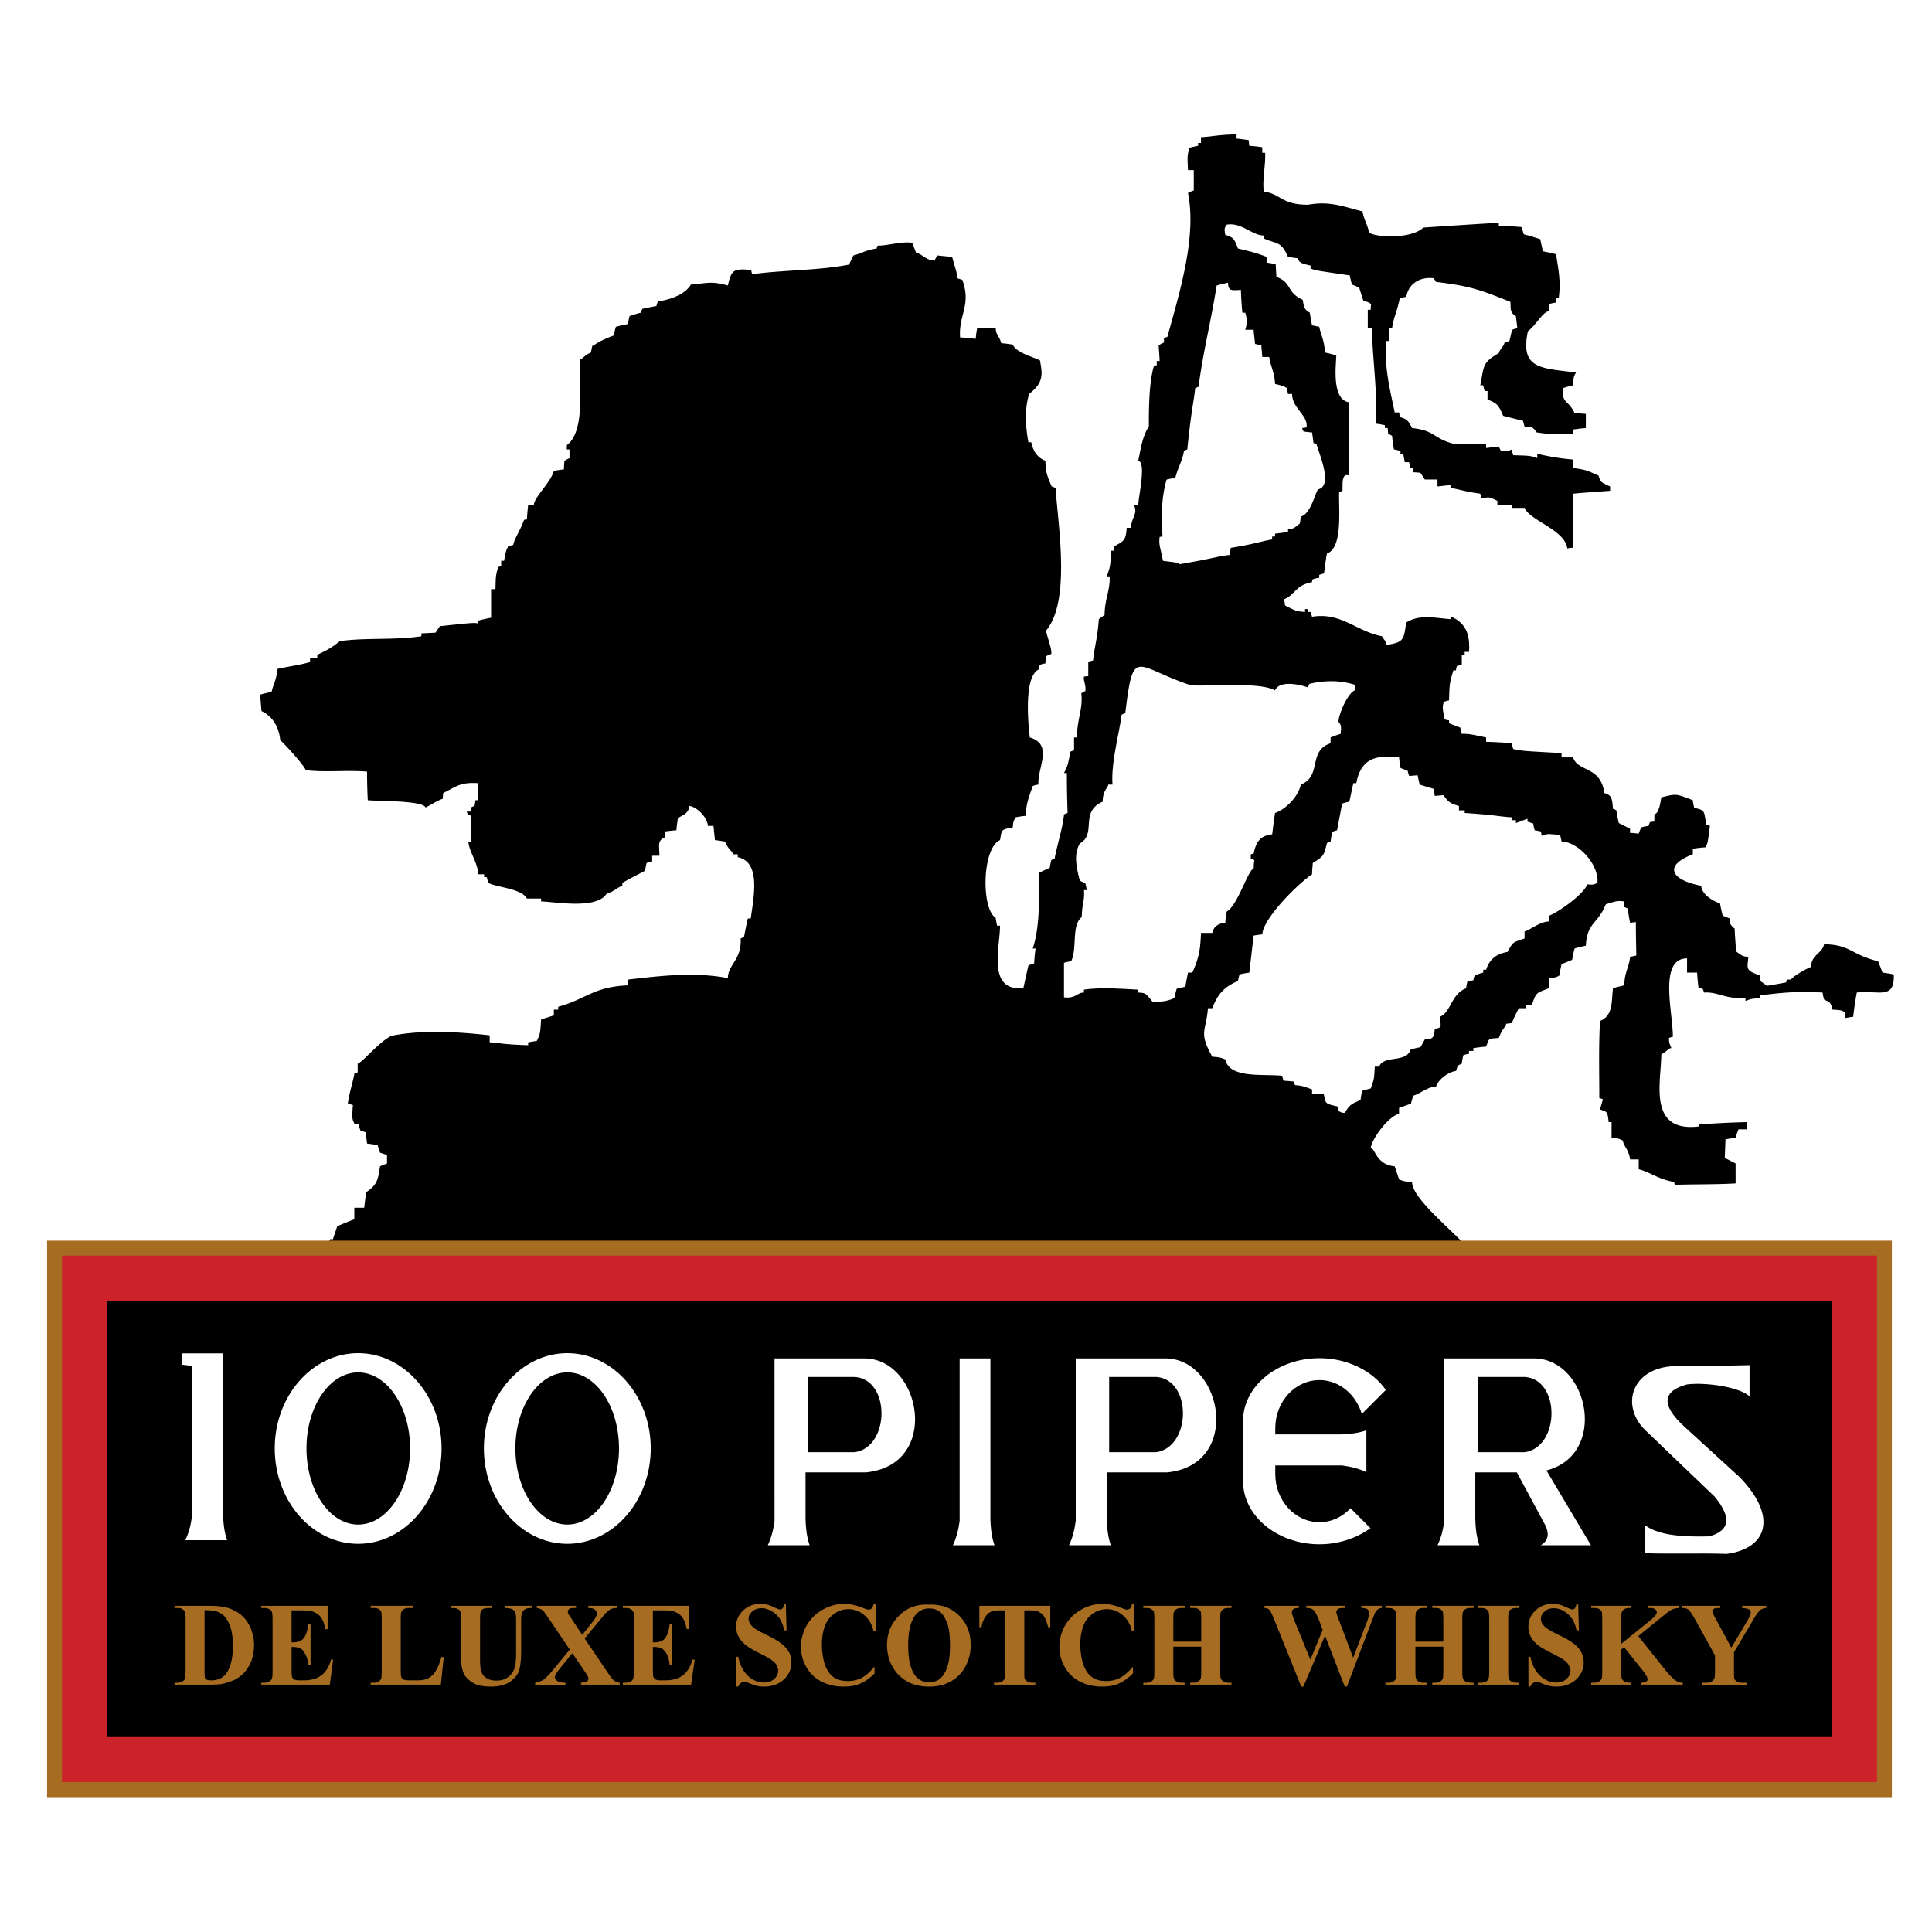
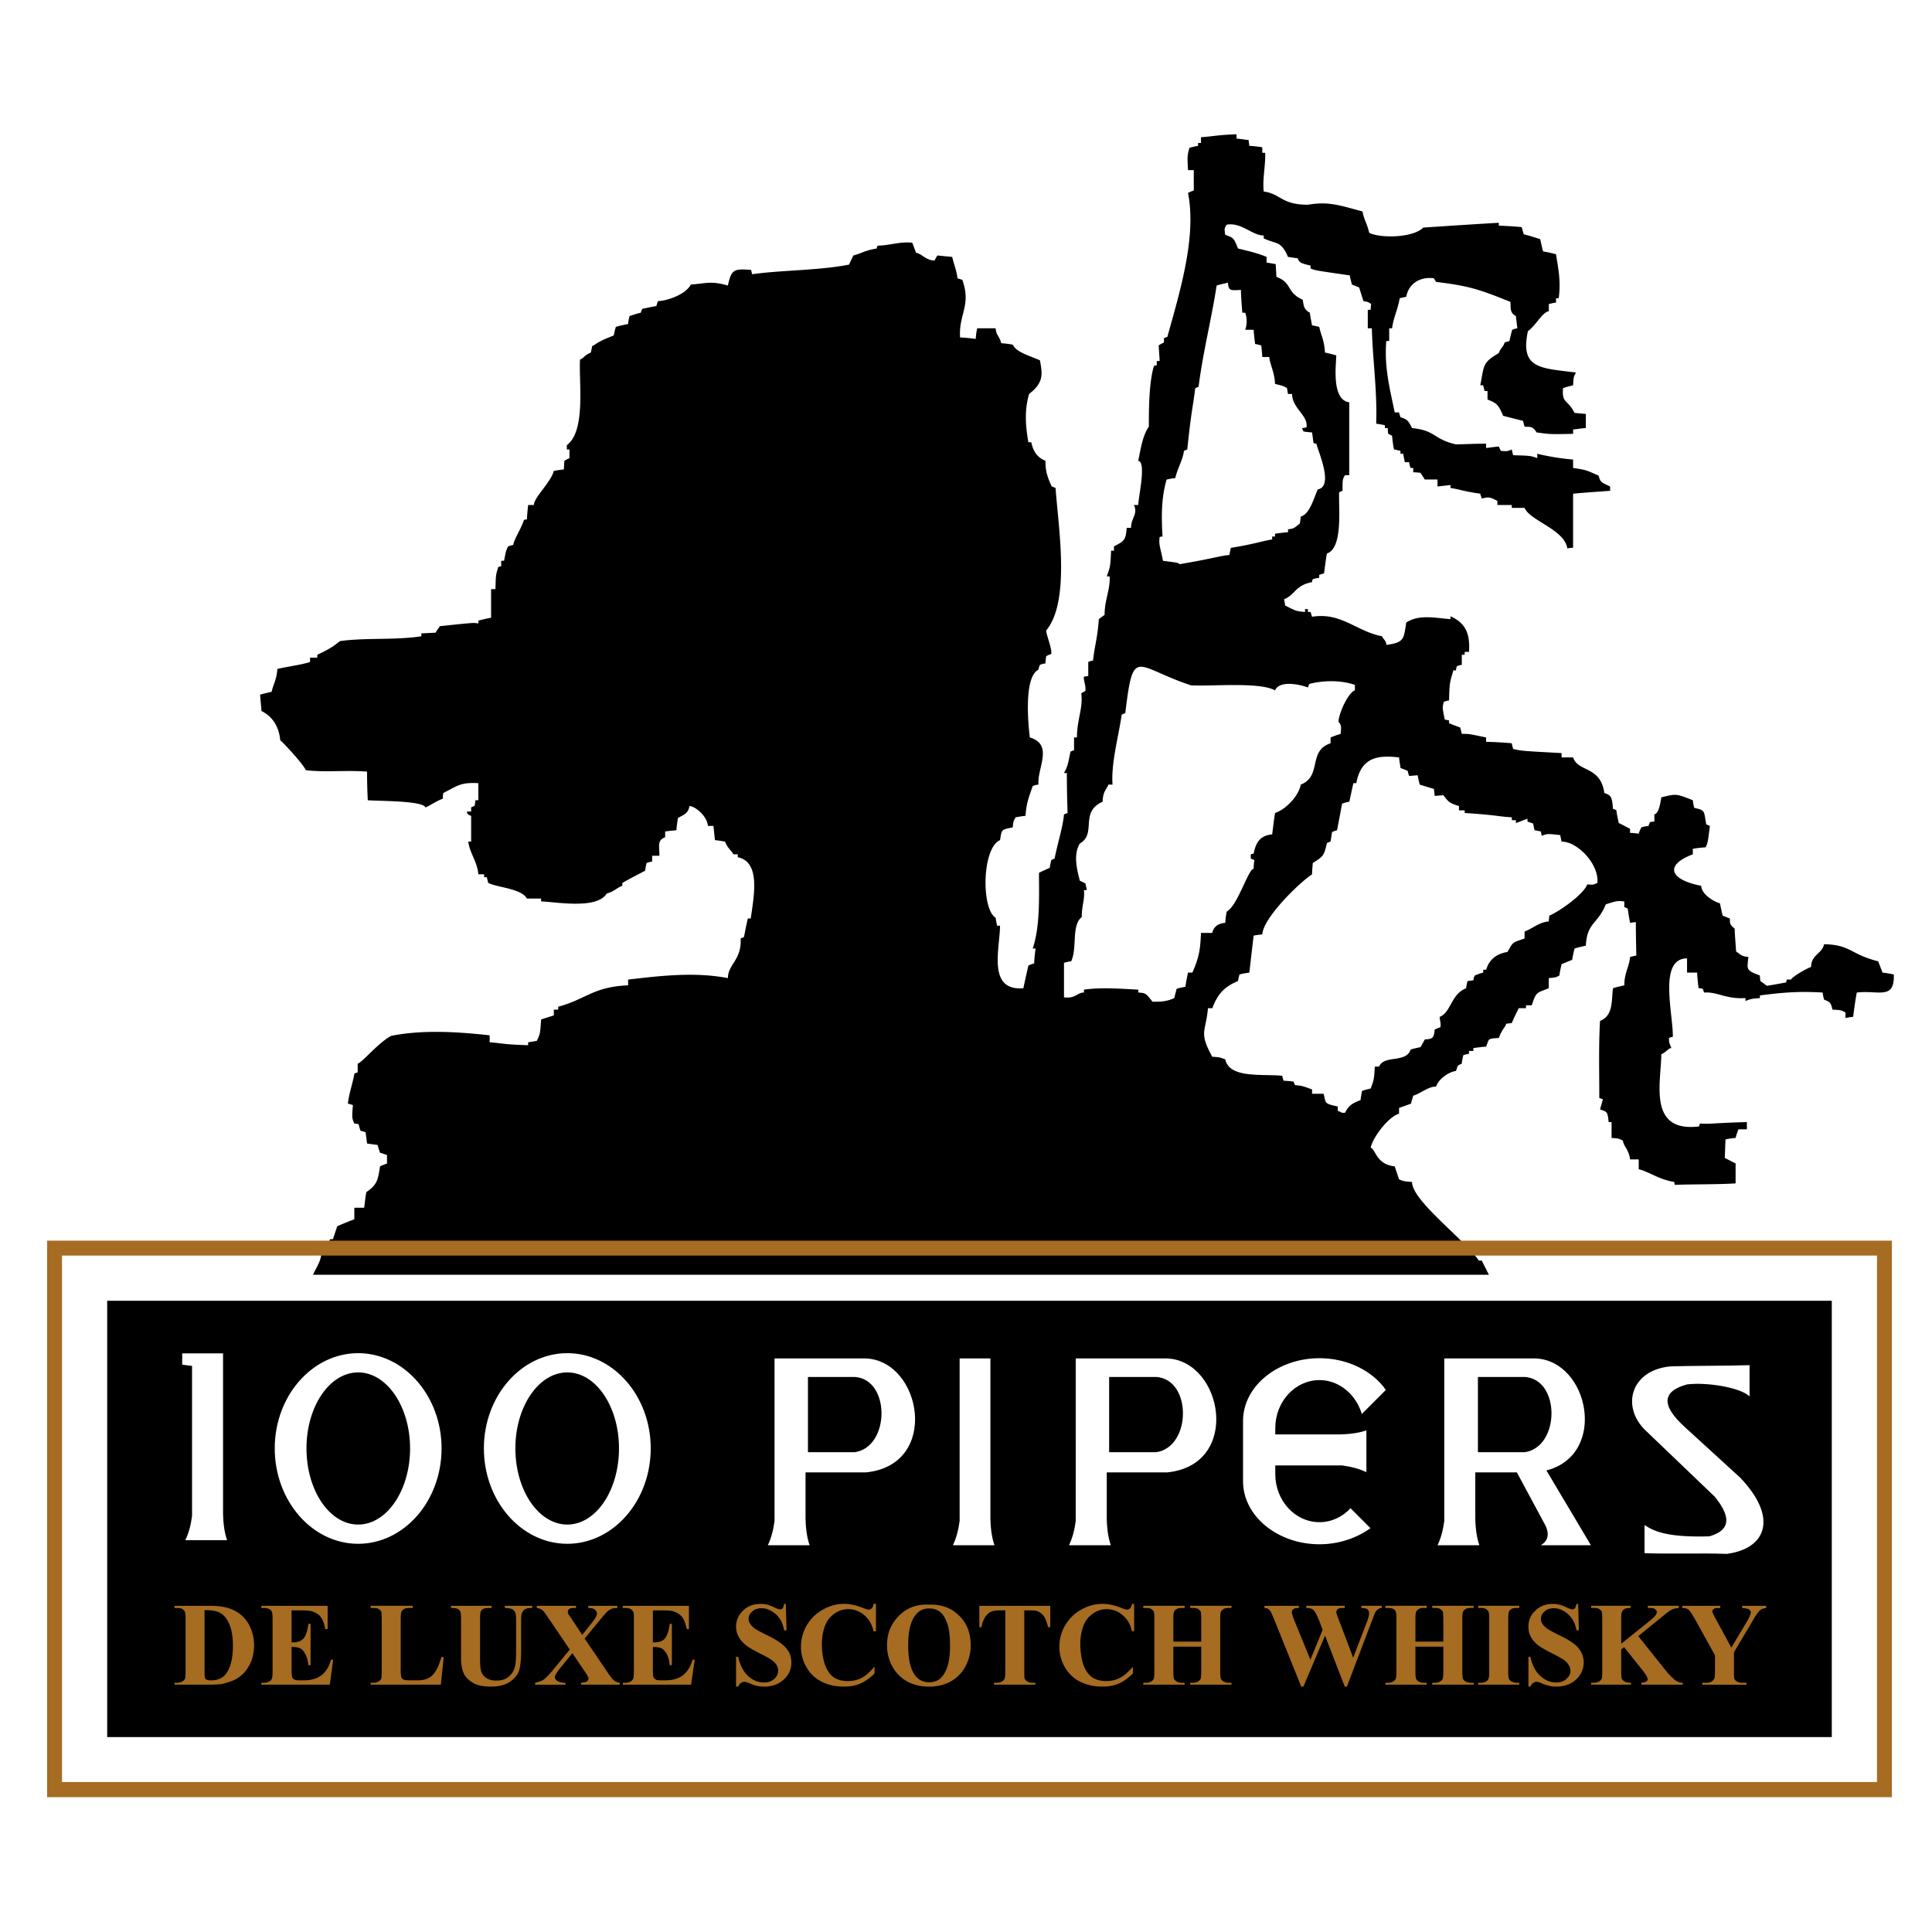
<svg xmlns="http://www.w3.org/2000/svg" width="2500" height="2500" viewBox="0 0 192.756 192.756">
  <g fill-rule="evenodd" clip-rule="evenodd">
    <path fill="#fff" d="M0 0h192.756v192.756H0V0z" />
    <path d="M31.225 127.186c.432-.91.792-1.342.863-2.277h.264v-.432h.288c.096-.289.167-.553.288-.84h.288l.432-1.295c.552-.24 1.127-.48 1.703-.695v-1.152h.983c.072-.527.12-1.055.216-1.559 1.103-.744 1.151-1.223 1.367-2.566.216-.119.456-.191.695-.287v-.84c-.24-.096-.479-.168-.695-.24-.096-.24-.168-.504-.24-.768-.359-.047-.695-.096-1.055-.145-.048-.383-.096-.766-.144-1.127-.168-.047-.335-.119-.504-.143-.096-.24-.144-.457-.191-.648a1.388 1.388 0 0 0-.432-.072c-.24-.551-.24-.551-.144-1.846-.168-.049-.336-.121-.503-.145.144-1.127.551-2.279.647-2.975.12-.072.216-.119.335-.143v-.865c.504-.166 2.111-2.158 3.358-2.781 2.998-.6 6.428-.432 9.81-.049v.697c1.151.07 1.295.215 3.838.287v-.287c.288-.049.576-.098.863-.145.335-.695.335-.695.432-2.135.432-.145.839-.264 1.271-.408v-.574h.432v-.289c2.782-.744 3.478-1.99 6.979-2.135v-.574c3.118-.361 6.62-.793 9.954-.145 0-1.367 1.391-1.823 1.271-3.958.12-.048.24-.096.335-.144.12-.624.24-1.248.384-1.847h.288c.336-2.35.983-5.636-1.295-6.116v-.288h-.432c-.216-.408-.552-.551-.839-1.271-.336-.048-.696-.12-1.007-.144-.048-.479-.096-.959-.144-1.415h-.552c-.096-1.007-1.247-1.943-1.847-1.991-.096.744-.6.888-1.151 1.199-.048.384-.12.792-.145 1.223a15.62 15.62 0 0 0-1.127.121v.575c-.839.312-.552.936-.576 1.847h-.72v.576c-.191.024-.383.096-.551.144a4.4 4.4 0 0 0-.145.768c-.767.407-1.534.791-2.278 1.223v.288c-.576.192-.792.576-1.559.768-.983 1.631-5.181.815-6.548.792v-.288H52.57c-.552-1.008-2.878-1.08-3.861-1.56-.048-.191-.096-.407-.144-.575h-.264v-.288h-.576c-.12-1.319-.84-2.039-1.007-3.262h.288v-2.566c-.36-.144-.36-.144-.432-.432h.432v-.408c.12-.072.24-.12.336-.144.048-.216.072-.408.096-.576h.288v-1.703c-1.799-.096-2.063.264-3.502.983a4.298 4.298 0 0 0-.048.575c-.504.144-1.607.864-1.727.864-.24-.696-4.845-.624-5.756-.72a56.628 56.628 0 0 1-.072-2.854c-2.086-.168-4.149.096-6.116-.144-.168-.527-2.446-2.974-2.543-2.974-.144-1.511-.887-2.446-1.871-2.926l-.144-1.63c.384-.12.744-.192 1.151-.288.192-.839.48-1.127.576-2.278.863-.216 2.374-.408 3.262-.696v-.432h.719v-.288c1.703-.792 1.895-1.127 2.278-1.367 2.615-.36 5.397-.072 8.107-.48v-.288l1.415-.072c.144-.24.288-.432.432-.647 3.406-.36 3.406-.36 3.838-.264v-.288c.432-.121.839-.216 1.271-.288V58.78h.432c.048-1.007-.024-1.319.288-2.207.072-.023.167-.071.288-.071v-.552h.288c.192-1.007.192-1.007.408-1.439.145-.048.312-.096.504-.144.144-.696.696-1.415 1.079-2.495a.895.895 0 0 1 .288-.048c.024-.504.072-.983.12-1.439h.576c0-.768 1.678-2.23 1.99-3.406.312-.048.671-.12 1.007-.144 0-.288.024-.576.048-.863.168-.096.336-.192.504-.264v-.864h-.264v-.432c1.942-1.415 1.175-6.428 1.319-8.539.384-.144.384-.408 1.079-.696.048-.239.096-.456.144-.671.288-.048.288-.336 2.135-1.031.072-.288.12-.575.216-.863.384-.12.792-.192 1.223-.288.024-.288.072-.527.144-.791.36-.12.72-.24 1.127-.336.024-.144.096-.264.144-.384.456-.096.936-.192 1.416-.288.024-.167.096-.335.144-.479.96-.048 2.734-.647 3.286-1.655 1.559-.12 2.015-.383 3.693.096.36-1.655.624-1.679 2.326-1.559.024.144.048.288.097.432 3.094-.432 6.596-.36 9.665-.96.145-.312.288-.623.432-.911.839-.216 1.127-.503 2.326-.695.024-.12.048-.192.096-.288 1.151 0 2.23-.432 3.454-.288.12.312.24.647.384 1.007.6.096.983.768 1.847.768.072-.168.167-.36.288-.504.48.048.959.096 1.463.144.288 1.151.432 1.295.527 2.134.144.048.312.096.479.144.936 2.542-.384 3.478-.216 5.756.528.024 1.007.072 1.559.144a6.76 6.76 0 0 1 .145-1.056h1.846c.049.744.359.72.553 1.487.383.024.742.072 1.15.144.359.768 1.68 1.104 2.711 1.56.264 1.391.383 2.23-1.08 3.357-.455 1.583-.383 3.046-.072 4.821h.289c.119.575.406 1.463 1.414 1.847 0 .983.145 1.511.625 2.566.119.024.238.096.383.144.264 3.814 1.512 11.297-.936 14.223 0 .408.623 1.895.504 2.35-.168.048-.336.12-.504.216-.023.24-.072.456-.072.72a2.078 2.078 0 0 0-.551.144 1.594 1.594 0 0 0-.145.48c-1.439.695-1.055 5.204-.863 6.763 2.398.719.719 3.046.863 4.701a2.001 2.001 0 0 0-.576.145c-.359 1.079-.623 1.606-.719 2.974-.336.024-.672.096-.984.144-.238.432-.238.432-.287 1.007-1.199.24-1.078.192-1.271 1.271-1.822.815-1.871 6.908-.432 7.747.025.24.072.504.145.792h.287c0 2.207-1.318 6.547 2.328 6.237.166-.768.334-1.535.502-2.256.168-.096.385-.168.576-.215.023-.528.072-1.008.145-1.488h-.289c.768-2.23.625-5.54.625-7.555.336-.167.719-.335 1.078-.503.025-.264.096-.503.145-.768.119-.048.24-.12.336-.144.264-1.415.84-3.19.936-4.413l.359-.144a107.914 107.914 0 0 1-.072-3.981h-.287c.359-.696.359-.696.646-2.135.096-.048.217-.096.359-.144v-1.271h.289c0-1.823.623-2.878.432-4.413.145-.072.264-.168.408-.216.072-.624-.217-1.055-.145-1.439.145-.024.287-.048.432-.048v-1.416c.145-.072.312-.12.48-.144.143-1.439.432-2.135.574-4.125.168-.144.385-.288.576-.432 0-1.535.576-2.495.504-3.838h-.287c.359-1.007.359-1.007.432-2.566h.287v-.432c1.031-.527 1.176-.623 1.271-1.847h.432c0-1.007.719-1.367.287-2.278h.432c.049-1.008.816-4.27 0-4.413.264-1.271.432-2.495 1.057-3.406 0-1.918.023-4.413.504-6.044a.564.564 0 0 1 .287-.072v-.432h.287c-.023-.528-.072-1.055-.096-1.559.168-.12.336-.192.527-.288v-.432c.096-.048.217-.096.336-.12 1.295-4.653 2.926-10.026 2.062-14.367.191-.096.385-.192.576-.24v-2.039h-.576c-.072-1.439-.072-1.439.145-2.23.287-.072.576-.144.863-.192v-.287h.287v-.576c1.271-.072 1.416-.216 3.551-.288v.432c.408.024.791.096 1.199.144.023.167.047.359.072.575.432.024.863.072 1.295.144v.552h.287c.049 1.271-.287 2.638-.143 3.862 1.727.239 1.75 1.318 4.412 1.318 2.062-.359 3.213.072 5.445.672.143.84.432 1.127.67 2.135 1.129.552 4.365.504 5.396-.528 2.496-.168 5.014-.335 7.531-.479v.288c.744.024 1.512.072 2.279.144.072.215.119.456.215.72.529.12 1.08.312 1.633.479.096.383.166.792.287 1.223.432.072.863.168 1.295.288.217 1.439.504 2.663.264 4.389h-.264v.432c-.264.024-.504.096-.721.144v.719c-.623.072-1.27 1.391-2.086 1.991-.814 3.813 1.344 3.67 4.797 4.125-.24.432-.24.432-.287 1.271-.359.096-.695.168-1.008.288-.119 1.583.455 1.079 1.152 2.47.359.024.719.072 1.127.096v1.415c-.432.023-.84.096-1.271.144v.432c-2.279.048-2.279.048-3.646-.144-.432-.72-.742-.504-1.199-.576-.047-.191-.119-.383-.143-.575-.672-.168-1.344-.336-1.992-.504-.502-1.199-.67-1.247-1.559-1.631v-.84h-.287c-.049-.191-.121-.407-.145-.575h-.287c.383-2.015.215-2.254 1.846-3.214.145-.48.48-.624.576-1.056.145-.048.312-.096.48-.144.096-.384.168-.768.287-1.127.168-.072.336-.12.504-.145-.049-.432-.096-.815-.145-1.223-.672-.336-.479-.936-.551-1.416-3.215-1.295-4.15-1.583-7.412-1.991-.072-.12-.168-.239-.215-.36-1.488-.191-2.543.624-2.76 1.847-.238.048-.455.096-.646.144-.287 1.439-.576 1.727-.768 2.998h-.287v1.271h-.289c-.215 2.614.336 4.677.84 7.123h.432c.023.145.096.312.145.48.551.192.719.192 1.15 1.08 2.447.264 2.039 1.079 4.389 1.631 1.008-.024 1.992-.072 3-.072v.432c.432-.048.863-.12 1.27-.144.072.144.121.288.217.432.646.048.646.048 1.078-.144.025.167.072.36.145.576 1.703.048 1.703.048 2.398.288v-.432c1.127.264 2.207.456 3.574.576v.839c1.271.192 1.271.192 2.541.768.193.647.217.647 1.152 1.079v.432c-1.248.096-2.471.168-3.693.288v5.396c-.217 0-.408.023-.576.071-.264-1.895-3.717-2.758-4.27-4.053h-1.271v-.288h-1.438v-.408c-.84-.432-.84-.384-1.561-.24-.047-.168-.119-.336-.143-.479-1.703-.24-1.848-.384-2.975-.576v-.288l-1.295.144v-.695h-1.271c-.145-.24-.287-.456-.432-.671-.264-.024-.48-.048-.719-.048v-.432h-.264a2.509 2.509 0 0 1-.145-.576h-.432c-.049-.264-.121-.551-.145-.839h-.287v-.288c-.217-.048-.457-.12-.648-.144-.096-.456-.143-.912-.191-1.367-.145-.072-.264-.144-.383-.192a4.852 4.852 0 0 1-.049-.575h-.287v-.288c-.289-.048-.576-.12-.865-.144.121-3.214-.359-6.452-.432-9.522h-.406v-1.847h.287c0-.191.023-.408.049-.575-.336-.216-.336-.216-.768-.288l-.432-1.367c-.264-.096-.48-.192-.721-.288-.072-.312-.168-.624-.215-.911-3.479-.504-3.479-.504-3.91-.695v-.288c-.84-.191-1.15-.264-1.271-.719-.336-.048-.672-.096-.982-.144-.695-1.631-1.152-1.247-2.422-1.847v-.288c-1.152 0-2.232-1.343-3.695-1.079-.238.384-.238.384-.143 1.007.814.312.84.264 1.271 1.367.934.24 1.727.383 2.854.839v.576c.264.024.6.096.91.144l.072 1.271c1.607.6.959 1.535 2.615 2.278.119.432.023.936.719 1.295.049.407.145.839.217 1.271.24.024.455.096.719.144.193.887.504 1.319.576 2.566.359.073.744.168 1.127.288 0 .792-.527 4.437 1.295 4.677v7.267h-.432c-.24.432-.24.432-.24 1.559-.096.024-.215.096-.336.144-.072 1.56.408 5.564-1.223 6.116-.119.647-.191 1.319-.287 1.991-.168.024-.336.096-.48.144v.288a2.813 2.813 0 0 0-.646.144c-.025.072-.072.168-.072.288-1.68.312-1.68 1.271-2.783 1.703.023.192.072.384.096.624 1.129.576 1.129.576 1.992.647v-.288h.287v.288h.264c.049.144.096.312.145.48 2.902-.48 4.438 1.463 6.979 1.942.145.336.432.432.432.864 1.822-.24 1.727-.6 1.99-2.231 1.248-.815 2.76-.479 4.414-.335v-.288c1.512.672 1.967 1.751 1.848 3.55h-.434v.288h-.287v1.008a1.992 1.992 0 0 0-.504.144c-.023.12-.072.264-.072.407h-.264c-.383 1.295-.383 1.295-.432 2.998a2.423 2.423 0 0 0-.527.145c-.143.575-.143.575.096 1.75.145.048.289.072.432.096v.288c.361.144.744.288 1.127.432.025.192.098.384.145.624.721 0 .721 0 2.424.36v.432c.863.024 1.701.072 2.564.144.025.168.072.36.145.575.84.192.84.192 4.82.408v.432h1.152c.479 1.487 2.734.815 3.117 3.55.721.24.768.456.863 1.583a.98.98 0 0 1 .336.144c.049.408.145.839.24 1.271.359.168.719.359 1.127.576v.408c.289 0 .576.048.863.072.072-.24.168-.432.264-.624.24-.072.457-.12.721-.144.023-.144.096-.264.143-.384.145-.024.289-.048.432-.048v-.719c.48-.096.625-1.319.697-1.703 1.533-.36 1.414-.384 3.141.288.025.264.072.504.145.768 1.15.24.936.312 1.199 1.655.096.024.217.072.359.144-.215 1.703-.215 1.703-.432 2.135-.432.024-.84.072-1.271.144v.551c-3.021 1.151-2.109 2.59.84 3.142 0 .72 1.008 1.487 1.871 1.751.072.408.168.815.264 1.223.24.096.455.192.719.288.025.408-.07.576.48 1.007.023.744.096 1.511.145 2.279.646.479.646.479 1.223.552-.119 1.248-.287 1.318 1.15 1.847 0 .168.025.359.049.551.191.145.432.312.648.48.623-.096 1.246-.217 1.918-.336.023-.121.047-.191.072-.287h.432c.072-.289 1.799-1.248 1.99-1.248 0-1.248 1.104-1.319 1.295-2.278 2.662.047 2.615 1.007 5.396 1.703.145.384.289.72.432 1.126.359.049.744.098 1.127.191.098 2.592-1.559 1.537-3.693 1.801a36.56 36.56 0 0 0-.359 2.422 7.394 7.394 0 0 0-.768.119v-.551c-.432-.24-.432-.24-1.295-.287-.191-.863-.383-.768-.84-1.008a4.21 4.21 0 0 1-.145-.695c-2.373-.145-4.076 0-6.26.287v.264c-.863.072-.863.072-1.438.289v-.289c-2.016.119-2.783-.648-4.127-.551-.047-.145-.096-.264-.143-.385-.145-.023-.264-.047-.408-.047a19.846 19.846 0 0 1-.145-1.561h-1.006v-1.415c-2.879 0-1.393 5.469-1.416 7.819a1.653 1.653 0 0 0-.383.121c0 .432 0 .432.238 1.006-.287 0-.432.336-1.006.625-.025 2.83-1.367 7.818 3.766 7.195a.954.954 0 0 1 .096-.289c1.127.072 1.559-.072 4.676-.143v.719h-.838a5.95 5.95 0 0 0-.289.863 6.56 6.56 0 0 0-1.008.145l-.072 1.846c.336.168.697.359 1.08.553v1.99c-2.062.119-4.244.072-6.068.145-.023-.096-.047-.193-.047-.289-1.535-.24-2.424-.982-3.551-1.271v-.982h-.863c-.119-.984-.646-1.295-.719-1.871-.408-.215-.408-.215-1.127-.264v-1.582h-.289c-.119-1.176-.215-1.008-.863-1.271.096-.336.191-.672.289-1.008-.145-.049-.24-.096-.361-.119 0-2.76-.072-5.133.072-7.699 1.344-.527 1.127-2.016 1.295-3.262.359-.121.744-.193 1.129-.289 0-1.271.479-1.799.574-2.83.191-.048.408-.096.623-.144-.023-1.127-.047-2.23-.047-3.334-.217.024-.408.048-.576.072-.096-.48-.168-.959-.24-1.415a.84.84 0 0 0-.334-.144v-.576c-.697-.072-.697-.072-1.848.288-.791 1.991-1.871 1.775-1.99 4.125-.408.096-.768.168-1.127.288-.098.36-.168.744-.24 1.127-.359.144-.695.288-1.057.432-.07.36-.168.72-.215 1.128-.336.191-.336.191-1.057.264v1.008c-1.27.502-1.246.359-1.701 1.703h-.576v.287h-.719c-.24.479-.48.959-.697 1.486-.215.023-.406.049-.574.072 0 .287-.359.432-.721 1.416-1.174.07-.936.07-1.27.863-.434.023-.865.096-1.271.143v.289h-.432v.287a1.953 1.953 0 0 0-.576.145c-.049.264-.121.551-.145.838-.527.217-.383.217-.576.721-.791.119-1.75.84-1.99 1.559-.791 0-1.535.695-2.277.912-.072.264-.168.504-.217.791-.408.145-.791.287-1.199.432v.576c-1.055.287-2.639 2.373-2.83 3.404.504.121.527 1.656 2.398 1.848l.432 1.295c.432.191.432.191 1.295.264 0 1.871 5.133 5.637 6.668 7.844h.287c.24.455.457.936.721 1.414l-117.329.001zm102.677-16.165h.287c.432-.793.695-.912 1.559-1.271.025-.312.096-.623.145-.912.287-.096.576-.168.863-.24.336-.91.336-.91.408-2.182h.432c.479-1.199 2.686-.312 3.143-1.703.311-.096.646-.168.982-.24.145-.24.287-.504.432-.768.744-.047.912-.096.984-.982.191-.096.383-.168.574-.24.072-.48-.072-.623-.072-1.031 1.129-.432 1.129-2.279 2.639-2.854.023-.266.072-.48.145-.721.168-.023.359-.047.576-.072.023-.168.072-.359.143-.479.264-.121.553-.217.84-.289v-.287h.289c.334-1.055 1.031-1.583 2.133-1.775.6-1.079.504-.911 1.703-1.343v-.696c.793-.288 1.463-.935 2.422-1.007 0-.191.025-.384.049-.576.982-.408 3.383-2.086 3.789-3.118.576.048.576.048 1.008-.145.168-1.895-1.99-4.125-3.574-4.125-.047-.216-.096-.456-.143-.647-1.271-.144-1.271-.144-1.848.072a29.778 29.778 0 0 0-.072-.431c-.238-.048-.432-.097-.623-.121a3.96 3.96 0 0 1-.145-.671c-.215-.072-.406-.144-.574-.192v-.288c-.408.144-.768.288-1.152.432v-.288h-.408v-.288c-1.295-.072-1.438-.216-4.701-.432v-.264h-.574v-.432c-.984-.288-1.08-.456-1.559-1.079l-.863.072-.072-.695c-.48-.144-.959-.288-1.416-.432-.096-.312-.145-.623-.215-.935l-.84.072a2.082 2.082 0 0 1-.145-.504c-.264-.12-.479-.191-.719-.288-.049-.36-.121-.719-.145-1.055-2.207-.264-3.789.024-4.27 2.566h-.287c-.145.6-.264 1.223-.408 1.847a5.15 5.15 0 0 0-.719.192l-.504 2.662c-.191.048-.359.096-.504.192l-.145.936c-.119.024-.24.096-.359.144-.312 1.223-.264 1.271-1.414 1.991-.025.359-.072.744-.072 1.127-1.367.911-4.893 4.389-4.965 5.996a10.65 10.65 0 0 0-.863.12 965.083 965.083 0 0 0-.432 3.693c-.336.049-.672.098-.984.191-.047.193-.119.434-.143.648-1.32.553-2.016 1.248-2.566 2.711h-.434c-.191 2.35-.959 2.35.434 4.844.719.049.719.049 1.295.264.406 1.92 3.67 1.439 5.684 1.633.023.166.072.334.145.502.311 0 .646.049.982.072.025.121.096.217.145.359.719.072.719.072 1.703.432v.434h1.15c.264.934-.023.959 1.416 1.27v.432c.141.048.286.12.43.192zm-18.923-11.082c.744 0 1.318.025 2.182-.359.072-.312.145-.623.24-.936.287-.072.576-.145.863-.191.072-.48.168-.959.264-1.416h.432c.721-1.606.793-2.422.863-3.957h1.129c.119-.647.623-.959 1.295-1.007.023-.408.07-.768.143-1.127 1.104-.6 2.16-4.27 2.688-4.27 0-.288.023-.575.07-.863-.119-.048-.238-.12-.359-.144v-.432c.096-.024.168-.048.289-.072.215-1.103.623-1.799 1.846-1.919.096-.695.168-1.415.289-2.134 1.055-.36 2.326-1.631 2.566-2.831 2.158-.863.67-3.357 2.973-4.125v-.576a8.456 8.456 0 0 1 1.008-.36c.049-.624.096-.887-.217-1.199 0-.768.938-2.902 1.633-3.142v-.552c-1.512-.504-3.191-.432-4.533-.096a1.13 1.13 0 0 0-.145.359c-1.127-.408-2.902-.647-3.285.288-1.559-.863-6.332-.384-8.395-.504-5.59-1.847-5.732-4.005-6.549 2.782-.119.024-.24.096-.359.144-.264 1.967-1.078 4.845-.912 6.979h-.432c0 .312-.551.576-.551 1.703-2.352 1.055-.553 3.19-2.279 4.173-.623 1.055-.359 2.351 0 3.717.168.072.361.168.553.264.047.216.096.432.143.672h-.287c.096 1.007-.215 1.439-.215 2.687-1.057.815-.432 3.07-1.057 4.413-.264.024-.479.095-.719.144v3.453c1.174.145 1.295-.479 1.99-.479v-.289c1.68-.24 3.574-.096 5.42 0v.289c.694.05.743.027 1.415.913zm2.709-43.65c3.406-.576 4.127-.864 4.965-.912.049-.264.098-.479.145-.719 2.279-.36 2.998-.648 4.125-.84v-.288h.289v-.287c.432-.048.863-.12 1.295-.145v-.288c.551-.072.551-.072 1.174-.576.049-.24.072-.479.098-.695.934-.264 1.318-1.943 1.701-2.71 1.607-.312.049-3.741-.143-4.557-.121-.024-.191-.048-.289-.072-.047-.384-.096-.72-.143-1.055-.264-.024-.553-.048-.84-.096a.875.875 0 0 1-.145-.335l.432-.072c.193-1.199-1.438-1.895-1.438-3.334h-.408c-.049-.216-.072-.408-.096-.575-.336-.216-.336-.216-1.199-.432-.049-1.199-.504-1.895-.576-2.687h-.695c-.023-.408-.072-.768-.096-1.151-.217-.048-.432-.12-.625-.144-.047-.48-.119-.96-.143-1.415h-.84a2.602 2.602 0 0 0 0-1.703h-.287a37.505 37.505 0 0 1-.145-2.278c-1.08.072-1.225.072-1.295-.72-.385.096-.768.168-1.127.288-.48 3.19-1.367 6.667-1.799 10.098-.098.024-.217.096-.336.144-.217 1.847-.361 1.99-.793 6.116-.119.024-.238.096-.334.144-.098.863-.625 1.703-.865 2.71a5.436 5.436 0 0 0-.863.144c-.527 1.823-.527 3.574-.408 5.684a.893.893 0 0 0-.287.048c-.096.792.049.935.336 2.375 1.512.19 1.512.19 1.655.335z" />
-     <path fill="#cc2229" d="M5.897 124.812h181.658v53.461H5.897v-53.461z" />
    <path d="M10.694 129.777h172.064v43.532H10.694v-43.532z" />
    <path d="M77.275 135.533h9.114c5.564.215 7.459 10.625 0 11.369h-6.02v4.604c.024 1.104.168 1.992.408 2.664h-4.173c.336-.697.552-1.512.672-2.424l-.001-16.213zm3.334 1.846v7.508h4.677c3.525-.527 3.573-7.268 0-7.508h-4.677zm26.717-1.846h9.115c5.564.215 7.459 10.625 0 11.369h-6.02v4.604c.023 1.104.166 1.992.408 2.664h-4.174c.336-.697.551-1.512.67-2.424l.001-16.213zm3.334 1.846v7.508h4.701c3.525-.527 3.574-7.268 0-7.508h-4.701zm33.436-1.846h9.113c5.301.215 7.244 9.57 1.08 11.176l4.438 7.461h-5.014c.719-.408.887-1.057.504-1.92-.959-1.775-1.92-3.574-2.879-5.348h-4.148v4.604c.023 1.104.168 1.992.408 2.664h-4.174c.336-.697.551-1.512.672-2.424v-16.213zm3.357 1.846v7.508h4.678c3.525-.527 3.572-7.268 0-7.508h-4.678zm-51.71-1.846h3.07V151.506c.023 1.104.168 1.992.408 2.664h-4.149c.335-.697.551-1.512.671-2.424v-16.213zm-77.566-.504h4.077V151.002c.024 1.129.168 2.016.408 2.662h-4.173c.336-.695.552-1.486.672-2.422v-14.965l-.983-.121v-1.127h-.001zm113.469.479c-4.197 0-7.627 2.807-7.627 6.26v6.021c0 3.453 3.43 6.283 7.627 6.283 1.943 0 3.719-.623 5.086-1.605l-1.99-1.992c-.793.863-1.896 1.393-3.096 1.393-2.445 0-4.412-2.16-4.412-4.799v-.863h6.668c.91.121 1.727.336 2.422.672v-4.172c-.672.238-1.559.383-2.662.406H127.235v-.623c0-2.639 1.967-4.797 4.412-4.797 1.967 0 3.646 1.439 4.223 3.381l2.398-2.398c-1.321-1.896-3.815-3.167-6.622-3.167zm-95.912-.502c4.581 0 8.322 4.27 8.322 9.496 0 5.254-3.741 9.523-8.322 9.523s-8.323-4.27-8.323-9.523c0-5.227 3.742-9.496 8.323-9.496zm0 1.918c-2.854 0-5.157 3.406-5.157 7.578 0 4.199 2.302 7.604 5.157 7.604 2.854 0 5.18-3.404 5.18-7.604 0-4.172-2.326-7.578-5.18-7.578zm20.866-1.918c4.581 0 8.323 4.27 8.323 9.496 0 5.254-3.742 9.523-8.323 9.523s-8.323-4.27-8.323-9.523c0-5.227 3.742-9.496 8.323-9.496zm0 1.918c-2.854 0-5.181 3.406-5.181 7.578 0 4.199 2.326 7.604 5.181 7.604 2.854 0 5.157-3.404 5.157-7.604 0-4.172-2.303-7.578-5.157-7.578zm110.041-.6c-4.053.408-4.941 4.174-2.326 6.523l6.764 6.477c1.318 1.631 1.941 3.238-.527 3.957-4.078.119-5.469-.455-6.477-1.127v2.807c2.686.096 5.516-.025 8.203.07 4.006-.527 5.133-3.668 1.318-7.627-1.846-1.701-3.717-3.381-5.564-5.084-2.326-2.135-2.182-3.525.289-4.197 1.918-.24 5.301.287 6.234 1.199v-3.119c-2.182.074-5.733.049-7.914.121z" fill="#fff" />
    <path d="M17.41 168.08v-.191h.24c.24 0 .408-.049.528-.121a.67.67 0 0 0 .288-.287c.024-.096.048-.336.048-.744v-5.18c0-.408-.024-.648-.072-.768-.048-.096-.12-.168-.264-.264-.12-.072-.288-.096-.528-.096h-.24v-.217h3.525c.936 0 1.703.119 2.255.383.72.312 1.247.793 1.607 1.416a4.37 4.37 0 0 1 .551 2.158c0 .553-.096 1.055-.264 1.535-.191.457-.432.84-.695 1.152a3.675 3.675 0 0 1-.983.742 7.084 7.084 0 0 1-1.367.432c-.24.023-.6.049-1.104.049H17.41v.001zm2.998-7.435v6.164c0 .312.024.527.048.6s.072.119.144.168c.12.047.264.072.456.072.648 0 1.151-.217 1.487-.648.456-.6.695-1.535.695-2.781 0-1.008-.144-1.824-.479-2.424-.24-.479-.576-.791-.959-.959-.289-.12-.745-.192-1.392-.192zm8.682.023v3.191h.144c.504 0 .863-.145 1.104-.457.216-.311.359-.791.432-1.391h.216v4.125h-.216c-.048-.455-.144-.814-.312-1.104-.144-.287-.312-.479-.503-.576-.216-.096-.504-.143-.863-.143v2.207c0 .432.024.695.048.791.048.096.096.191.215.24.096.07.264.096.48.096h.479c.72 0 1.319-.168 1.751-.504.456-.336.768-.863.959-1.559h.216l-.335 2.494h-6.836v-.191h.264c.24 0 .431-.049.551-.145a.442.442 0 0 0 .24-.264c.048-.096.071-.336.071-.744v-5.18c0-.361-.023-.576-.048-.648a.466.466 0 0 0-.191-.312c-.168-.119-.36-.166-.624-.166h-.264v-.217h6.62v2.326h-.24c-.096-.576-.264-.982-.456-1.223-.216-.264-.504-.432-.864-.553-.215-.07-.623-.096-1.223-.096h-.815v.003zm15.182 4.654l-.288 2.758h-7.003v-.191h.264a.994.994 0 0 0 .552-.145c.096-.049.168-.145.24-.264.024-.096.048-.336.048-.744v-5.18c0-.408-.024-.648-.048-.768-.048-.096-.144-.168-.264-.264-.144-.072-.312-.096-.527-.096h-.264v-.217h4.197v.217h-.336c-.24 0-.408.023-.552.119a.519.519 0 0 0-.239.264c-.048.096-.072.336-.072.744v5.012c0 .408.024.672.072.791a.488.488 0 0 0 .288.24c.096.023.312.049.695.049h.648c.432 0 .767-.072 1.055-.217.288-.143.528-.383.719-.695.216-.336.408-.791.576-1.414h.239v.001zm.72-5.109h4.054v.217h-.192c-.312 0-.527.023-.647.096a.512.512 0 0 0-.24.264c-.048.096-.072.383-.072.838v3.861c0 .697.048 1.176.168 1.393.096.24.288.432.527.574.24.145.552.217.911.217.432 0 .792-.072 1.104-.287a1.81 1.81 0 0 0 .671-.793c.144-.334.216-.91.216-1.75v-3.215c0-.359-.024-.6-.096-.766a.724.724 0 0 0-.288-.312c-.168-.072-.408-.119-.744-.119v-.217h2.734v.217h-.167c-.216 0-.408.047-.552.119a.89.89 0 0 0-.312.408c-.048.119-.072.336-.072.67v2.998c0 .912-.072 1.584-.192 1.992-.12.432-.408.791-.888 1.15-.479.336-1.127.504-1.942.504-.671 0-1.199-.096-1.583-.264-.504-.264-.863-.576-1.079-.959-.192-.385-.312-.912-.312-1.561v-3.861c0-.455-.024-.742-.072-.838a.47.47 0 0 0-.264-.264c-.12-.072-.359-.096-.671-.096v-.216zm13.335 3.262l2.183 3.215c.36.551.6.863.768.982.145.119.336.191.552.217v.191h-3.861v-.191c.312-.025.504-.072.6-.145s.144-.168.144-.264c0-.072-.023-.121-.048-.191-.048-.121-.191-.336-.407-.648l-1.151-1.703-1.199 1.463c-.36.457-.552.768-.552.912 0 .119.048.215.144.311.096.098.24.168.408.217.096.023.264.049.504.049v.191H53.39v-.191c.336-.072.6-.168.815-.289.264-.191.624-.551 1.079-1.127l1.56-1.895-1.991-2.951c-.336-.479-.527-.766-.575-.814a1.016 1.016 0 0 0-.312-.264 1.327 1.327 0 0 0-.408-.119v-.217h3.91v.217h-.192c-.24 0-.383.023-.479.096-.097.07-.145.168-.145.264s.024.168.048.238l.408.6.983 1.488.815-1.031c.432-.504.647-.889.647-1.08 0-.119-.024-.215-.096-.287a.489.489 0 0 0-.264-.217c-.096-.047-.288-.07-.503-.07v-.217h2.901v.217c-.239 0-.431.023-.551.07-.145.049-.288.145-.456.289-.096.096-.36.383-.768.887l-1.489 1.797zm6.811-2.807v3.191h.168c.503 0 .863-.145 1.079-.457.216-.311.36-.791.432-1.391h.216v4.125h-.216c-.048-.455-.144-.814-.288-1.104-.167-.287-.335-.479-.527-.576-.192-.096-.479-.143-.864-.143v2.207c0 .432.024.695.049.791.048.096.12.191.215.24.096.07.264.096.48.096h.479c.743 0 1.319-.168 1.775-.504.432-.336.767-.863.959-1.559h.216l-.36 2.494h-6.812v-.191h.264a.993.993 0 0 0 .551-.145.49.49 0 0 0 .216-.264c.048-.096.072-.336.072-.744v-5.18c0-.361 0-.576-.024-.648a.605.605 0 0 0-.216-.312c-.144-.119-.36-.166-.599-.166h-.264v-.217h6.596v2.326h-.216c-.12-.576-.288-.982-.48-1.223-.216-.264-.504-.432-.863-.553-.216-.07-.624-.096-1.223-.096h-.815v.003zm13.264-.647l.072 2.637h-.24c-.12-.67-.384-1.199-.815-1.605-.456-.385-.936-.6-1.439-.6-.384 0-.72.119-.935.336a.917.917 0 0 0-.36.719c0 .168.048.336.144.455.096.193.288.385.528.553.192.119.6.359 1.271.672.912.455 1.535.887 1.847 1.295.336.406.479.863.479 1.391 0 .648-.24 1.223-.768 1.703-.504.455-1.151.695-1.942.695-.264 0-.504-.023-.72-.072-.216-.047-.479-.145-.815-.287-.192-.072-.36-.121-.456-.121-.12 0-.216.049-.335.121-.12.072-.192.191-.264.359h-.216v-2.975h.216c.168.84.504 1.465.983 1.92.479.432 1.007.646 1.559.646.456 0 .792-.119 1.055-.359.24-.215.384-.504.384-.814 0-.193-.048-.361-.144-.553a1.707 1.707 0 0 0-.456-.48c-.216-.168-.552-.359-1.079-.623-.72-.359-1.223-.646-1.535-.887-.312-.264-.552-.527-.719-.84a2.102 2.102 0 0 1-.264-1.008c0-.623.24-1.174.696-1.605.456-.457 1.031-.672 1.75-.672.24 0 .504.023.744.096.168.049.408.145.648.264.264.119.455.191.552.191.12 0 .191-.047.239-.096.072-.072.12-.215.168-.455h.167v-.001zm8.994 0v2.734h-.24c-.168-.721-.48-1.248-.959-1.631a2.378 2.378 0 0 0-1.583-.576c-.479 0-.936.145-1.343.432s-.719.646-.911 1.104c-.24.574-.36 1.246-.36 1.943 0 .719.096 1.365.264 1.941.192.576.456 1.008.84 1.32.384.287.863.432 1.487.432.48 0 .936-.098 1.367-.312.408-.217.839-.6 1.295-1.127v.672a4.457 4.457 0 0 1-1.391 1.006c-.48.217-1.032.312-1.679.312-.839 0-1.583-.168-2.23-.504s-1.151-.814-1.511-1.463a3.948 3.948 0 0 1-.528-2.014c0-.744.192-1.463.576-2.135.408-.672.935-1.199 1.606-1.561a4.2 4.2 0 0 1 2.135-.574c.552 0 1.127.119 1.751.359.36.145.576.215.672.215.12 0 .24-.047.335-.143a.904.904 0 0 0 .168-.432h.239v.002zm5.229.073c1.271-.049 2.279.311 3.07 1.102.792.768 1.15 1.752 1.15 2.928a4.389 4.389 0 0 1-.839 2.639c-.792 1.006-1.895 1.51-3.31 1.51s-2.495-.48-3.286-1.439c-.6-.768-.911-1.654-.911-2.709 0-1.176.407-2.135 1.199-2.928.792-.793 1.776-1.152 2.927-1.103zm.072.383c-.72 0-1.271.359-1.631 1.104-.312.6-.456 1.463-.456 2.59 0 1.344.216 2.352.695 2.998.336.432.792.672 1.392.672.384 0 .719-.096 1.007-.287.335-.264.6-.648.792-1.199.192-.553.288-1.248.288-2.135 0-1.031-.096-1.824-.312-2.326-.191-.529-.432-.889-.719-1.104-.313-.218-.649-.313-1.056-.313zm12.088-.264v2.135h-.217c-.119-.504-.264-.863-.406-1.08a1.48 1.48 0 0 0-.625-.504c-.143-.07-.406-.096-.768-.096h-.574v6.068c0 .408 0 .648.047.768a.716.716 0 0 0 .264.264c.145.072.312.121.527.121h.264v.191h-4.125v-.191h.264c.24 0 .408-.049.553-.145a.533.533 0 0 0 .24-.264c.047-.096.07-.336.07-.744v-6.068h-.574c-.527 0-.912.096-1.152.336-.336.312-.551.744-.646 1.344h-.217v-2.135h7.075zm8.369-.192v2.734h-.215c-.168-.721-.48-1.248-.959-1.631a2.379 2.379 0 0 0-1.584-.576c-.479 0-.936.145-1.342.432a2.526 2.526 0 0 0-.912 1.104c-.24.574-.359 1.246-.359 1.943 0 .719.096 1.365.264 1.941.191.576.455 1.008.84 1.32.383.287.863.432 1.486.432.48 0 .936-.098 1.344-.312.432-.217.863-.6 1.318-1.127v.672c-.455.455-.912.791-1.391 1.006-.48.217-1.031.312-1.68.312-.838 0-1.582-.168-2.23-.504a3.556 3.556 0 0 1-1.51-1.463 3.94 3.94 0 0 1-.529-2.014c0-.744.193-1.463.576-2.135.408-.672.936-1.199 1.607-1.561a4.2 4.2 0 0 1 2.135-.574c.551 0 1.127.119 1.75.359.359.145.576.215.672.215.121 0 .24-.047.336-.143a.894.894 0 0 0 .168-.432h.215v.002zm3.91 4.27v2.445c0 .408.025.648.072.768a.716.716 0 0 0 .264.264c.121.072.312.121.527.121h.264v.191h-4.125v-.191h.264a.998.998 0 0 0 .553-.145c.096-.049.168-.145.24-.264.023-.096.047-.336.047-.744v-5.18c0-.408-.023-.648-.047-.768-.049-.096-.145-.168-.266-.264-.143-.072-.311-.096-.527-.096h-.264v-.217h4.125v.217h-.264c-.24 0-.406.023-.551.119a.525.525 0 0 0-.24.264c-.047.096-.072.336-.072.744v2.23h2.783v-2.23c0-.408-.025-.648-.049-.768-.047-.096-.143-.168-.264-.264-.145-.072-.312-.096-.527-.096h-.264v-.217h4.125v.217h-.264c-.24 0-.408.023-.553.119-.096.047-.168.145-.238.264-.049.096-.072.336-.072.744v5.18c0 .408.023.648.072.768a.687.687 0 0 0 .264.264c.143.072.311.121.527.121h.264v.191h-4.125v-.191h.264a.991.991 0 0 0 .551-.145c.098-.049.168-.145.24-.264.023-.096.049-.336.049-.744v-2.445h-2.783v.002zm20.795-4.078v.217a.582.582 0 0 0-.359.119c-.121.072-.193.168-.289.312-.023.047-.143.359-.359.91l-2.471 6.5h-.215l-1.967-5.084-2.158 5.084h-.217l-2.59-6.428c-.264-.648-.432-1.055-.551-1.176-.098-.143-.266-.215-.529-.238v-.217h3.43v.217c-.287 0-.455.047-.551.119s-.145.168-.145.287c0 .145.096.457.289.936l1.559 3.814 1.223-2.975-.312-.84c-.191-.455-.336-.768-.432-.91-.096-.168-.191-.266-.336-.336-.119-.072-.311-.096-.551-.096v-.217h3.838v.217c-.289 0-.48.023-.576.047-.096.049-.145.072-.191.145a.377.377 0 0 0-.072.215c0 .096.072.359.264.816l1.416 3.74 1.295-3.381a3.6 3.6 0 0 0 .24-.719c.047-.121.047-.24.047-.361a.48.48 0 0 0-.145-.359c-.119-.096-.334-.143-.623-.143v-.217h2.038v.002zm3.358 4.078v2.445c0 .408.023.648.072.768a.562.562 0 0 0 .264.264c.121.072.312.121.527.121h.264v.191h-4.125v-.191h.264a.998.998 0 0 0 .553-.145.484.484 0 0 0 .215-.264c.049-.096.072-.336.072-.744v-5.18c0-.408-.023-.648-.072-.768-.023-.096-.119-.168-.24-.264-.143-.072-.311-.096-.527-.096h-.264v-.217h4.125v.217h-.264c-.24 0-.406.023-.551.119a.525.525 0 0 0-.24.264c-.049.096-.072.336-.072.744v2.23H144v-2.23c0-.408-.025-.648-.049-.768-.047-.096-.143-.168-.264-.264-.145-.072-.312-.096-.527-.096h-.264v-.217h4.125v.217h-.264c-.24 0-.408.023-.553.119a.513.513 0 0 0-.238.264c-.049.096-.072.336-.072.744v5.18c0 .408.023.648.072.768a.553.553 0 0 0 .264.264c.119.072.311.121.527.121h.264v.191h-4.125v-.191h.264a.996.996 0 0 0 .551-.145c.098-.049.168-.145.24-.264.023-.096.049-.336.049-.744v-2.445h-2.783v.002zm10.361 3.598v.191h-4.102v-.191h.24c.24 0 .432-.049.576-.145a.484.484 0 0 0 .215-.264c.049-.096.072-.336.072-.744v-5.18c0-.408-.023-.648-.072-.768-.047-.096-.119-.168-.264-.264-.119-.072-.287-.096-.527-.096h-.24v-.217h4.102v.217h-.24c-.238 0-.432.023-.551.119-.121.047-.191.145-.24.264-.047.096-.072.336-.072.744v5.18c0 .408.025.648.072.768a.562.562 0 0 0 .264.264c.121.072.289.121.527.121h.24v.001zm5.877-7.868l.072 2.637h-.24c-.121-.67-.385-1.199-.84-1.605-.432-.385-.912-.6-1.416-.6-.406 0-.719.119-.934.336a.918.918 0 0 0-.361.719c0 .168.049.336.121.455a1.7 1.7 0 0 0 .551.553c.168.119.6.359 1.248.672.936.455 1.559.887 1.871 1.295.311.406.479.863.479 1.391 0 .648-.264 1.223-.768 1.703-.504.455-1.174.695-1.967.695-.24 0-.479-.023-.695-.072a5.105 5.105 0 0 1-.84-.287 1.293 1.293 0 0 0-.455-.121c-.096 0-.191.049-.312.121a.743.743 0 0 0-.287.359h-.191v-2.975h.191c.191.84.504 1.465 1.008 1.92.479.432 1.008.646 1.559.646.432 0 .791-.119 1.031-.359.264-.215.408-.504.408-.814 0-.193-.072-.361-.168-.553a1.602 1.602 0 0 0-.432-.48c-.217-.168-.576-.359-1.08-.623-.719-.359-1.223-.646-1.559-.887-.312-.264-.551-.527-.719-.84a2.08 2.08 0 0 1-.24-1.008c0-.623.215-1.174.695-1.605.455-.457 1.031-.672 1.727-.672a2.5 2.5 0 0 1 .744.096c.191.049.408.145.672.264s.455.191.551.191.168-.047.24-.096a1.32 1.32 0 0 0 .168-.455h.168v-.001zm5.996 3.213l2.758 3.455c.408.502.744.814 1.008 1.006.215.121.432.193.672.193v.191h-4.127v-.191c.264-.025.432-.072.504-.145.096-.049.121-.121.121-.217 0-.143-.168-.455-.529-.91l-1.822-2.279-.287.24v2.158c0 .408.023.672.072.768a.687.687 0 0 0 .264.264c.143.072.359.121.646.121v.191h-3.98v-.191h.264a.986.986 0 0 0 .551-.145c.098-.049.168-.145.24-.264.023-.096.049-.336.049-.744v-5.18c0-.408-.025-.648-.049-.768-.047-.096-.143-.168-.264-.264-.145-.072-.311-.096-.527-.096h-.264v-.217h3.934v.217c-.264 0-.48.023-.623.119-.098.047-.168.145-.24.264-.049.096-.072.336-.072.744v2.445l2.926-2.35c.408-.336.623-.6.623-.791 0-.168-.096-.266-.264-.361-.072-.047-.287-.07-.623-.07v-.217h3.07v.217c-.264.023-.48.07-.648.143s-.527.336-1.078.791l-2.305 1.873zm12.76-3.021h-2.398v.217c.336.023.6.07.719.166a.333.333 0 0 1 .145.266c0 .191-.168.574-.527 1.15l-1.416 2.375-1.414-2.615c-.312-.551-.48-.91-.48-1.031 0-.096.049-.145.145-.215.096-.072.238-.096.479-.096h.168v-.217h-3.789v.217c.264 0 .455.047.623.166.145.121.408.529.768 1.176l1.871 3.383v1.582c0 .408-.023.648-.072.744-.072.119-.143.215-.238.264-.145.096-.312.145-.553.145h-.408v.191h4.414v-.191h-.432a.97.97 0 0 1-.504-.121.55.55 0 0 1-.264-.264c-.049-.096-.049-.359-.049-.768v-1.895l1.703-2.854c.408-.744.719-1.176.912-1.344.143-.119.336-.191.6-.215v-.216h-.003z" fill="#a56c22" />
-     <path d="M4.698 123.781h184.056v55.523H4.698v-55.523zm1.487 1.487v52.525h181.083v-52.525H6.185z" fill="#a56c22" />
+     <path d="M4.698 123.781h184.056v55.523H4.698v-55.523zm1.487 1.487v52.525h181.083v-52.525z" fill="#a56c22" />
  </g>
</svg>